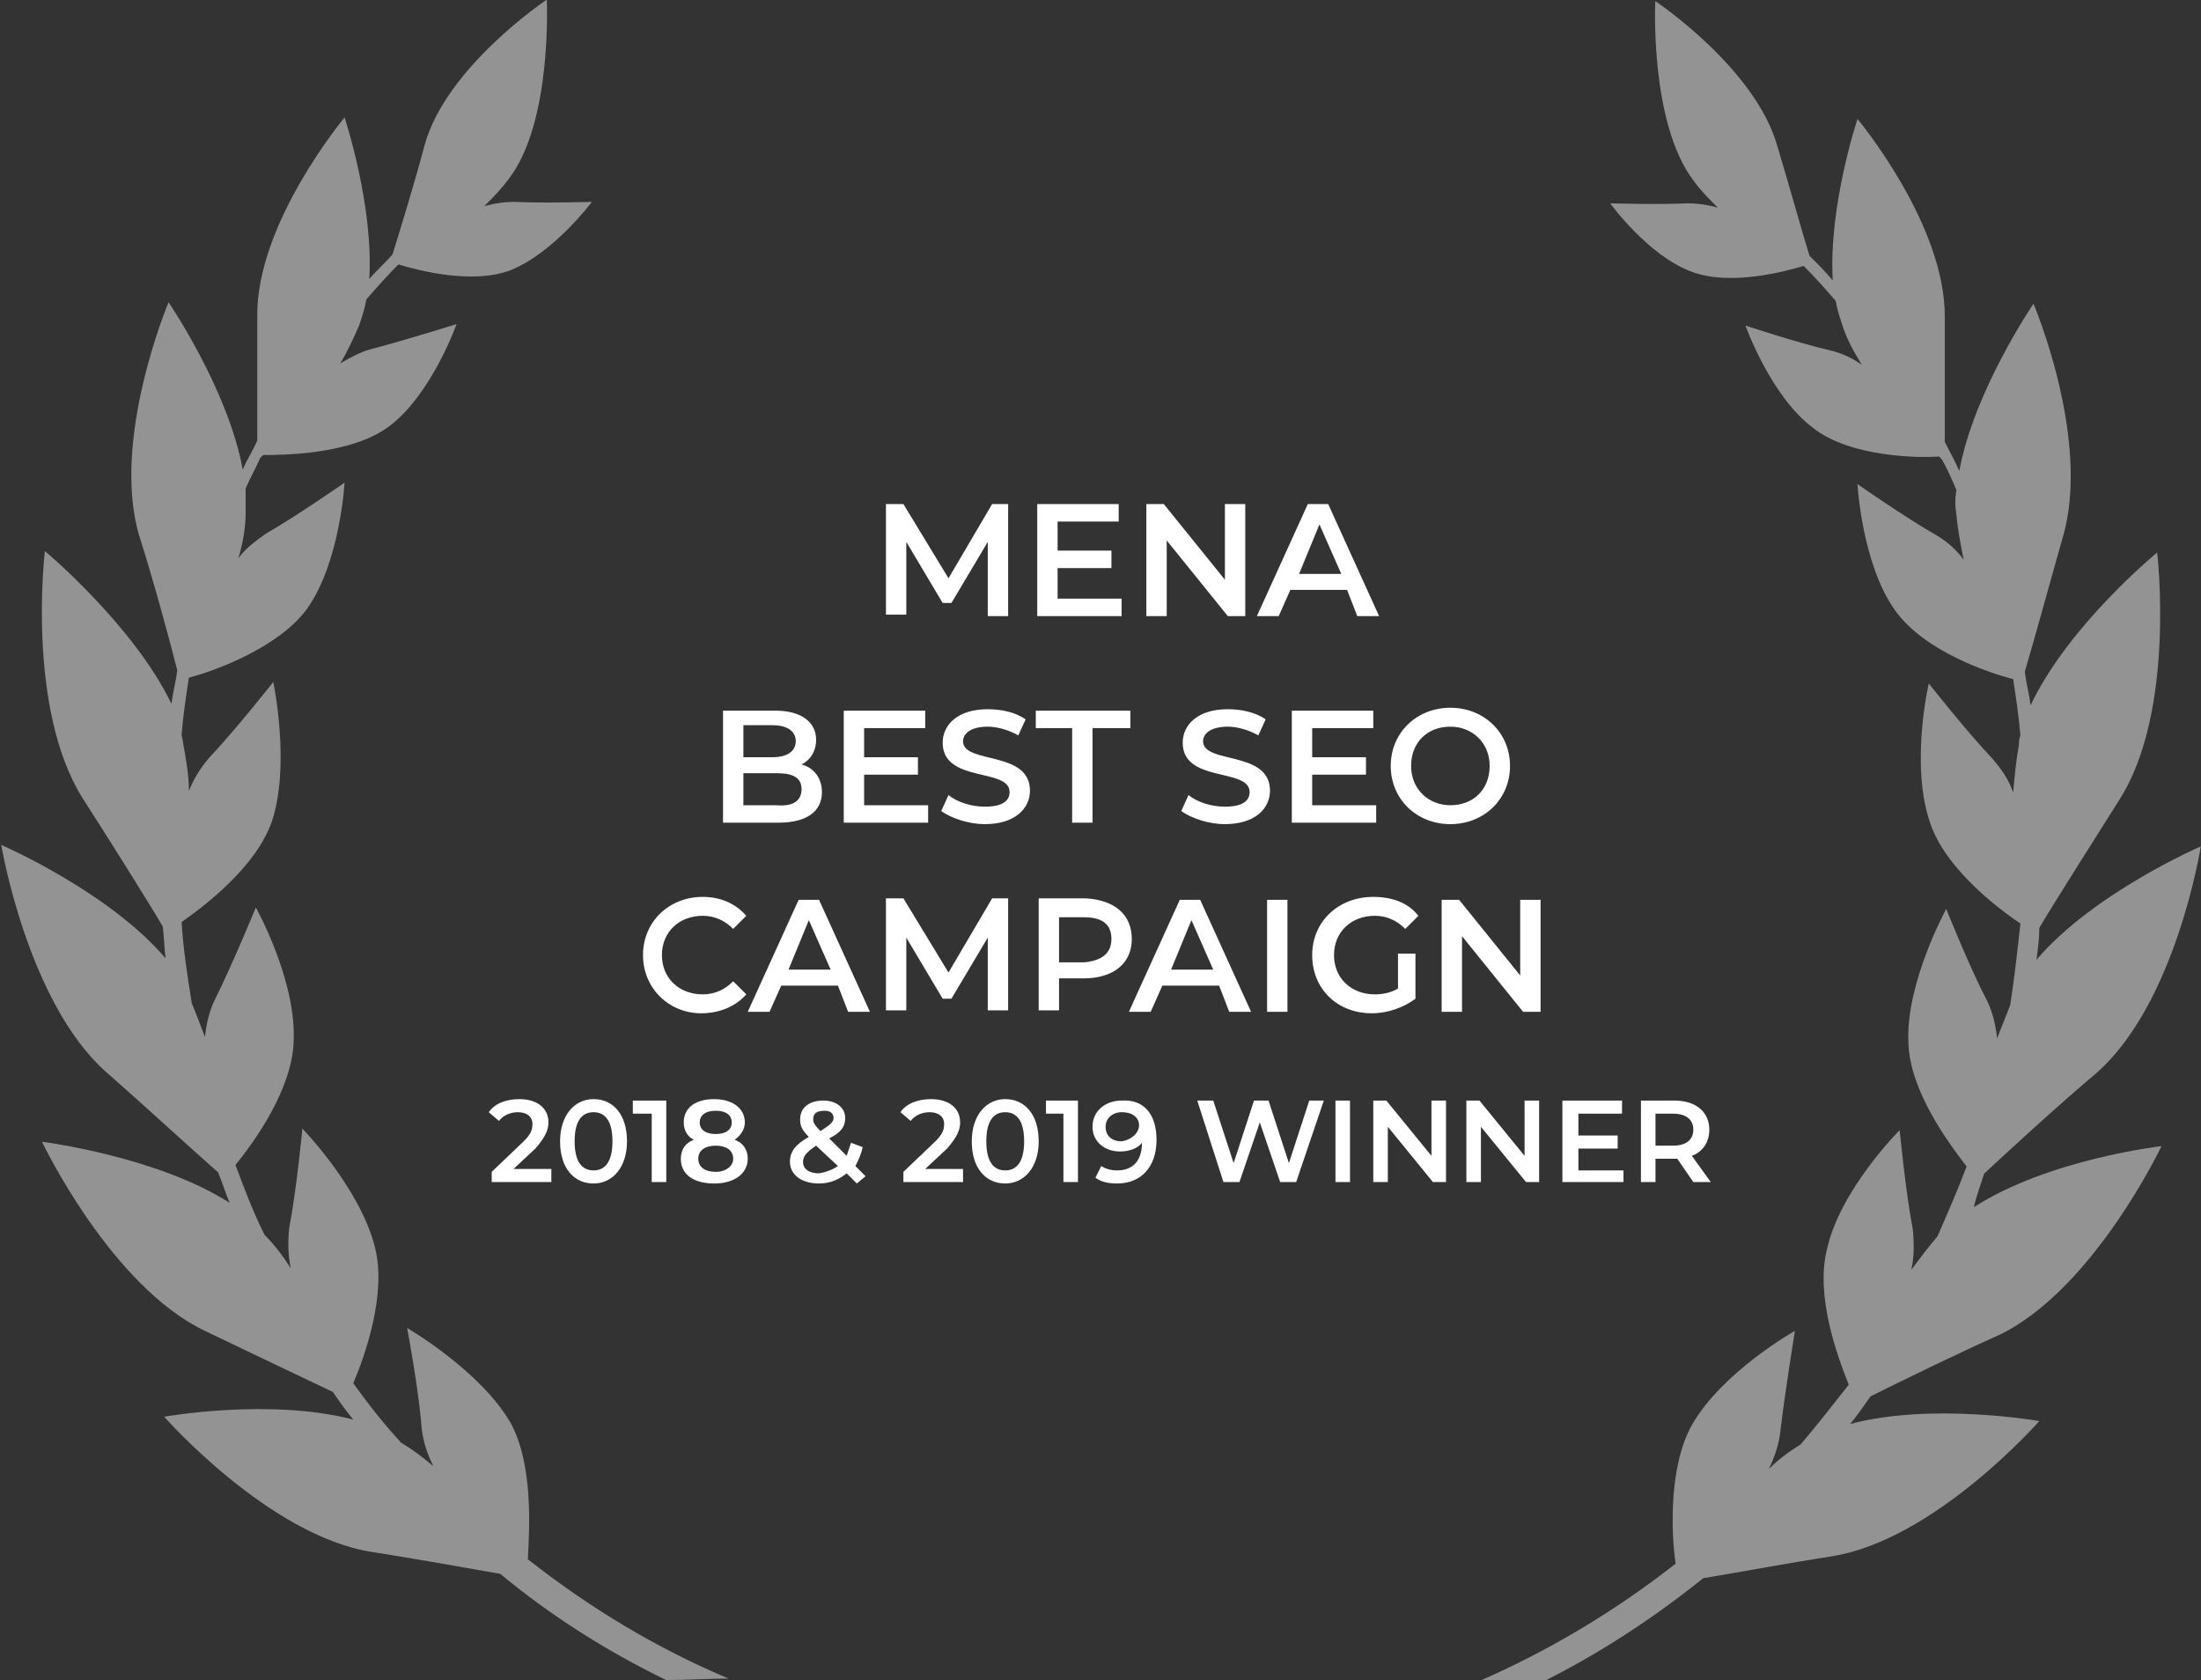
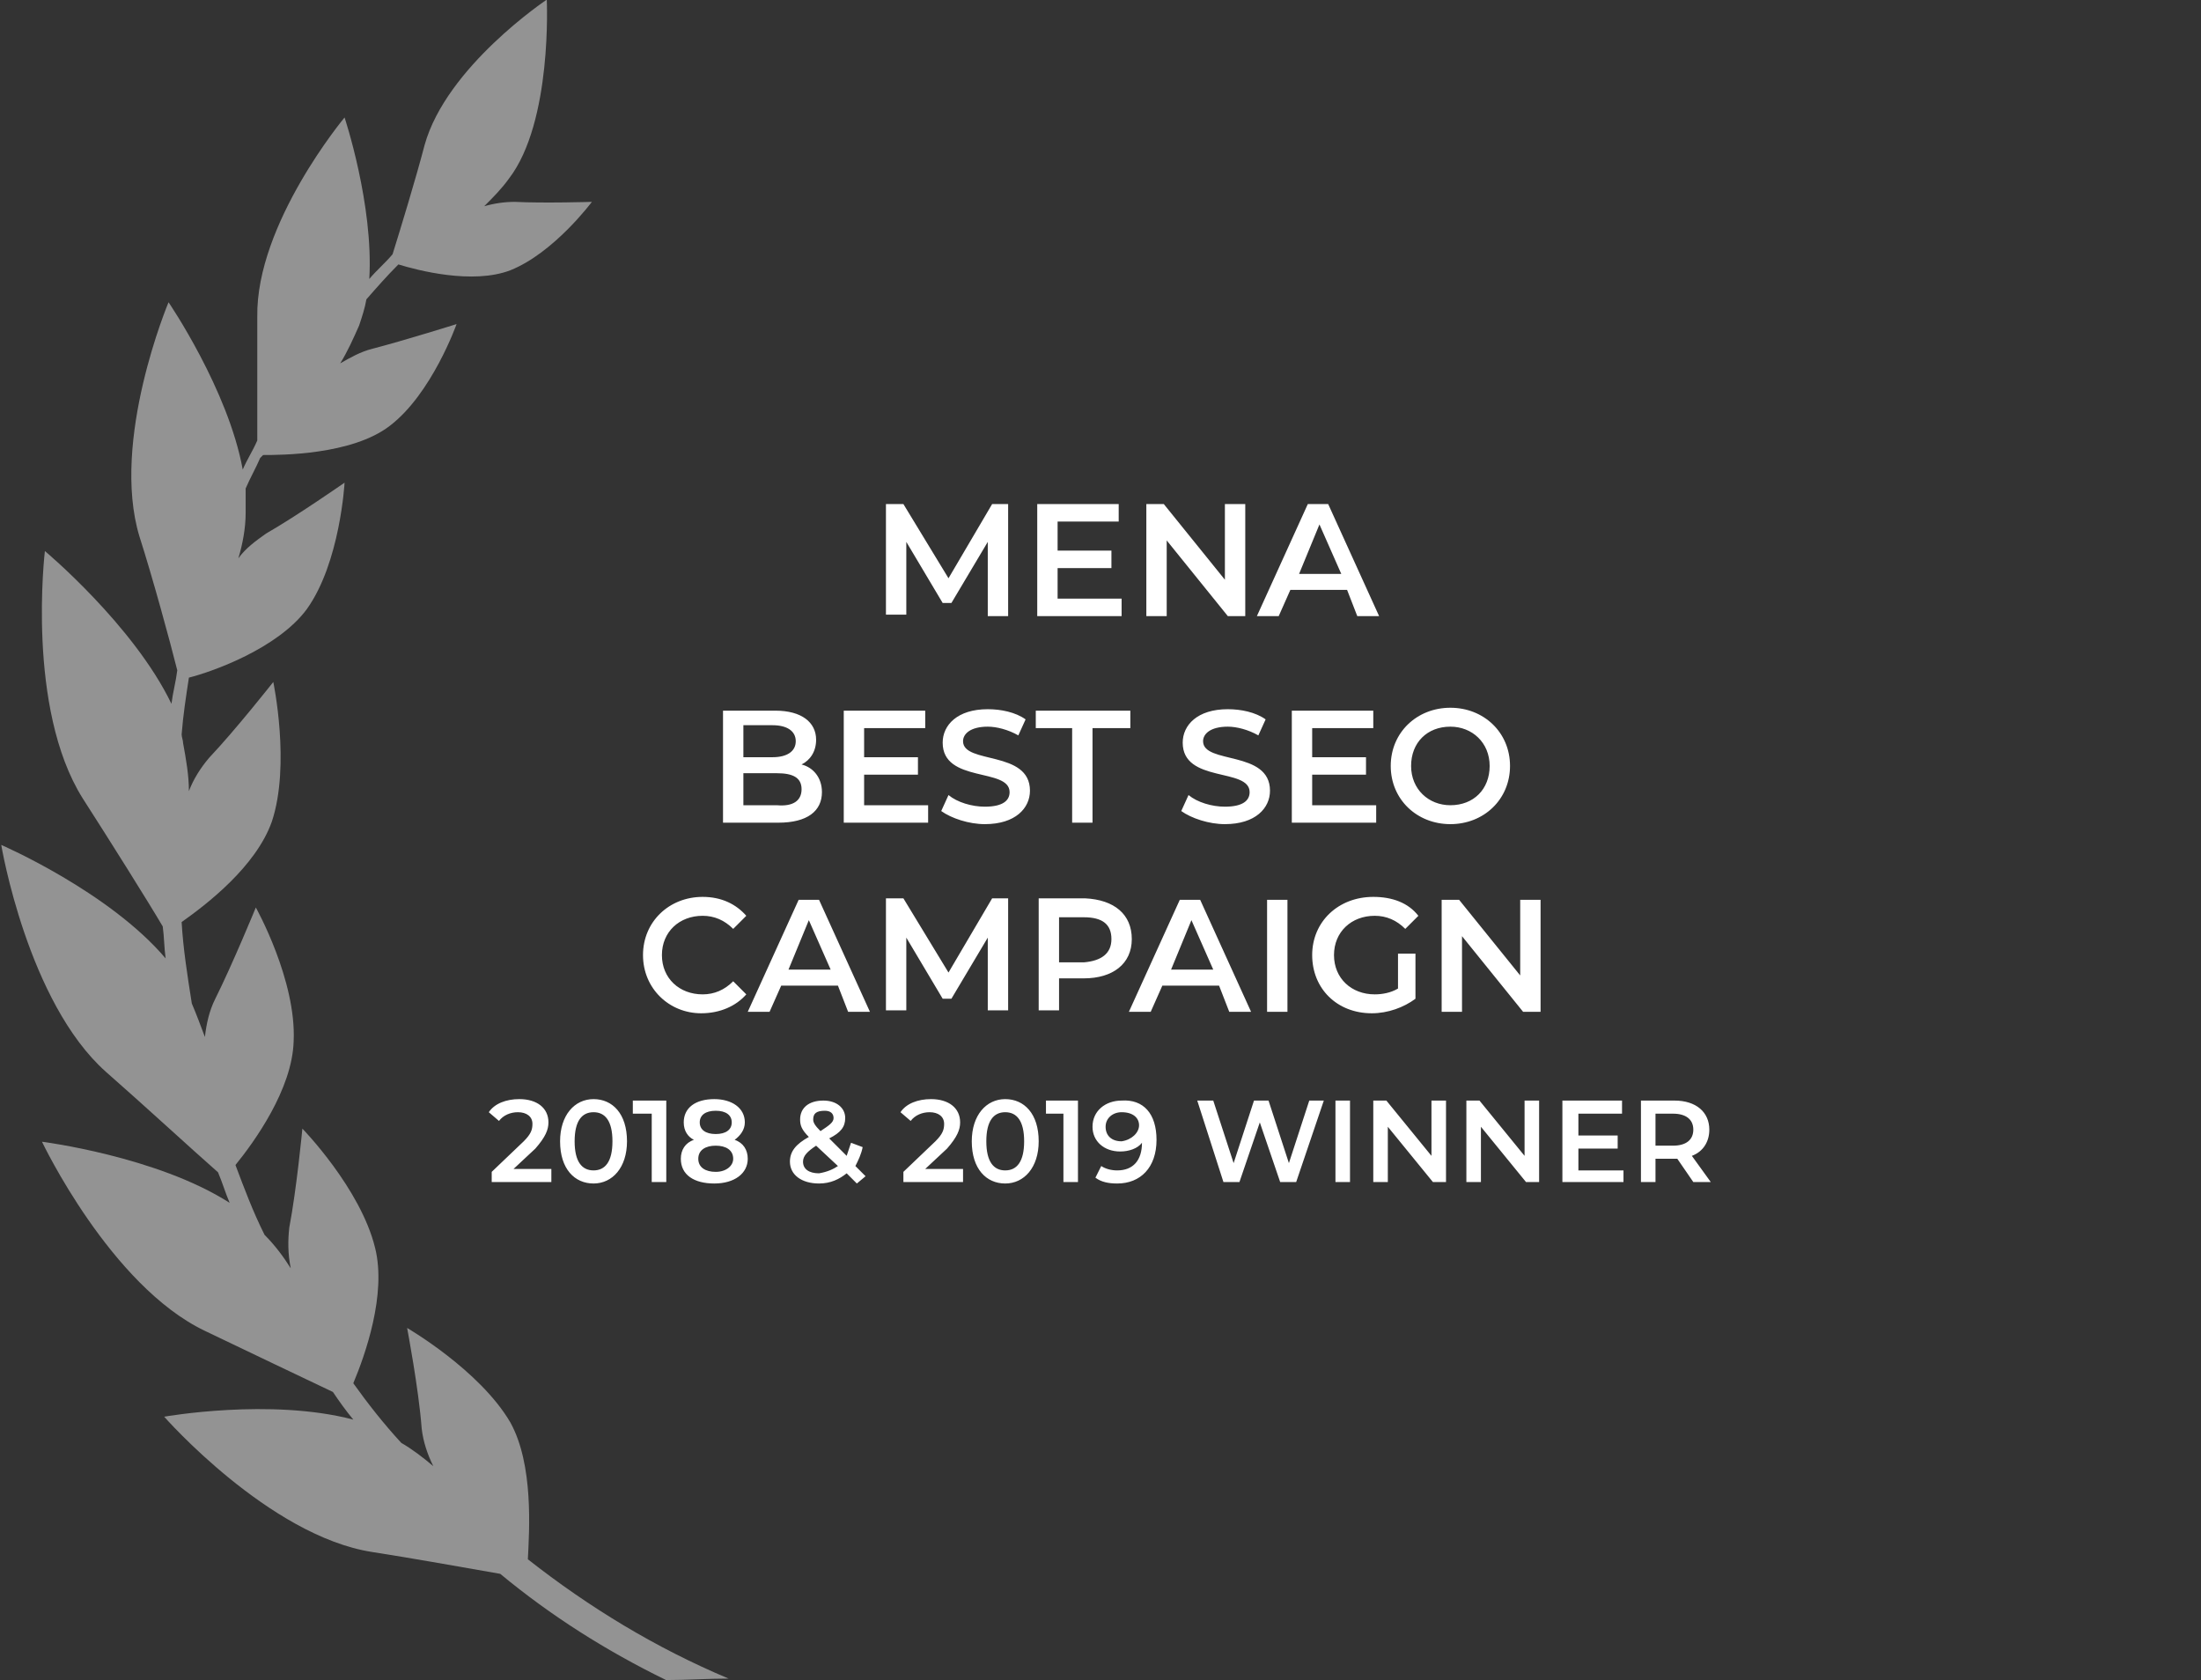
<svg xmlns="http://www.w3.org/2000/svg" xml:space="preserve" id="Layer_1" x="0" y="0" style="enable-background:new 0 0 151.3 115.5" version="1.1" viewBox="0 0 151.3 115.5">
  <rect x="0" y="0" width="151.3" height="115.5" fill="#333333" stroke="none" />
  <style>.st1{fill:#fff}.st2{enable-background:new}</style>
  <switch>
    <g>
      <g id="Group_33123" transform="translate(-1137 -6053)">
        <g id="Group_32621" transform="translate(203.088 7.474)">
          <g id="Group_32612" style="opacity:.47" transform="translate(-1960.402 6085.801)">
-             <path id="Path_29998" d="M3030.7 40.4c1.5-1.4 5.2-4.8 7.7-6.9 5.5-4.8 7.2-15.6 7.2-15.6s-7.4 3.2-11.3 7.8c.1-.7.2-1.5.2-2.2 1-1.7 3.8-6.1 5.5-8.8 3.9-6.1 2.6-17 2.6-17s-6.1 5-8.7 10.5c-.1-.8-.3-1.5-.4-2.3.6-2 1.8-6.4 2.6-9.2 2-6.7-2-16.1-2-16.1s-4.1 6-5.1 11.5c-.3-.7-.7-1.4-1-2v-8.5c.1-6.4-6-13.7-6-13.7s-2 6-1.7 11.1c-.5-.6-1.1-1.2-1.6-1.7-.5-1.6-1.5-5.2-2.2-7.5-1.5-5.4-8.4-10-8.4-10s-.4 8.3 2.6 12.3c.5.7 1.1 1.3 1.7 1.9-.7-.2-1.4-.3-2.1-.3-2 .1-5.3 0-5.3 0s2.6 3.6 5.6 4.7c2.6 1 6.4 0 7.7-.4.8.8 1.5 1.6 2.2 2.4.1.6.3 1.2.5 1.8.3.9.8 1.8 1.3 2.6-.7-.5-1.4-.8-2.2-1-2.2-.5-5.8-1.7-5.8-1.7s1.7 4.8 4.6 7c2.6 2.1 7.5 2.1 8.7 2l.2.2c.4.7.7 1.4 1 2.1-.1.6-.1 1.1 0 1.7.1 1.1.3 2.1.5 3.1-.5-.7-1.2-1.3-1.9-1.7-2.1-1.2-5.4-3.5-5.4-3.5s.3 5.5 2.6 8.7c2 2.8 6.5 4.3 8.1 4.7.2 1.3.4 2.6.5 3.9-.1.2-.1.4-.1.6-.2 1.1-.3 2.2-.4 3.3-.3-.9-.8-1.6-1.4-2.3-1.8-1.9-4.4-5.2-4.4-5.2s-1.3 5.6.1 9.6c1 3 4.4 5.7 6.2 6.9-.2 1.8-.4 3.7-.7 5.6-.3.8-.6 1.5-.9 2.3-.1-.9-.3-1.8-.7-2.6-1.2-2.3-2.8-6.3-2.8-6.3s-2.8 5.1-2.6 9.2c.1 3.3 2.7 6.8 4 8.5-.6 1.6-1.3 3.2-2 4.8-.6.7-1.2 1.5-1.8 2.3.2-.9.2-1.8.1-2.8-.5-2.6-.9-6.8-.9-6.8s-4.1 4.1-5 8.2c-.8 3.2.7 7.3 1.5 9.3-1.1 1.4-2.2 2.8-3.3 4.1-.8.5-1.5 1-2.2 1.7.4-.8.7-1.7.8-2.6.3-2.6 1-6.9 1-6.9s-5 2.8-7.1 6.5c-1.6 2.9-1.4 7.5-1.1 9.5-4.2 3.3-8.9 6.1-13.8 8.2 1.4 0 2.9 0 4.3.1 4.1-2 7.9-4.5 11.4-7.3 2.4-.4 6.2-1.1 8.8-1.5 7.1-1.1 14.3-9.3 14.3-9.3s-7.4-1.3-13 .2c.5-.6.9-1.2 1.4-1.9 2-1 6.1-3 8.8-4.2 6.5-3.1 11.2-13 11.2-13s-7.8.9-12.9 4.2c.2-.9.5-1.6.7-2.3z" class="st1" />
            <path id="Path_29999" d="M2929.4 57.5c-2.1-3.6-7.1-6.5-7.1-6.5s.8 4.2 1 6.9c.1.9.4 1.8.8 2.6-.7-.6-1.5-1.2-2.2-1.6-1.2-1.3-2.3-2.7-3.3-4.1.8-1.9 2.3-6.1 1.5-9.3-1-4.1-5-8.2-5-8.2s-.4 4.2-.9 6.8c-.1.9-.1 1.8.1 2.8-.5-.8-1.1-1.6-1.8-2.3-.8-1.6-1.4-3.2-2-4.8 1.3-1.6 3.9-5.2 4-8.5.2-4.2-2.6-9.2-2.6-9.2s-1.6 3.9-2.8 6.3c-.4.8-.6 1.7-.7 2.6-.3-.8-.6-1.6-.9-2.3-.3-1.9-.6-3.8-.7-5.6 1.7-1.2 5.1-3.8 6.2-6.9 1.3-3.9.1-9.6.1-9.6s-2.6 3.3-4.4 5.2c-.6.7-1.1 1.5-1.4 2.3 0-1.1-.2-2.2-.4-3.3 0-.2-.1-.4-.1-.6.1-1.3.3-2.6.5-3.9 1.6-.4 6.1-2 8.1-4.7 2.3-3.2 2.6-8.7 2.6-8.7s-3.3 2.3-5.4 3.5c-.7.5-1.4 1-1.9 1.7.3-1 .5-2.1.5-3.1v-1.7c.3-.7.7-1.4 1-2.1l.2-.2c1.2 0 6.1 0 8.7-2 2.9-2.2 4.6-7 4.6-7s-3.5 1.1-5.8 1.7c-.8.2-1.5.6-2.2 1 .5-.8.9-1.7 1.3-2.6.2-.6.4-1.2.5-1.8.7-.8 1.4-1.6 2.2-2.4 1.3.4 5.1 1.4 7.7.4 3-1.2 5.6-4.7 5.6-4.7s-3.3.1-5.3 0c-.7 0-1.4.1-2.1.3.6-.6 1.2-1.2 1.7-1.9 3-3.9 2.6-12.3 2.6-12.3s-6.9 4.6-8.4 10c-.6 2.3-1.7 5.9-2.2 7.5-.5.6-1.1 1.1-1.6 1.7.3-5.1-1.7-11.1-1.7-11.1s-6.1 7.3-6 13.7v8.5c-.3.7-.7 1.3-1 2-1-5.5-5.1-11.5-5.1-11.5s-4 9.5-2 16.1c.9 2.8 2.1 7.2 2.6 9.2-.1.8-.3 1.5-.4 2.3-2.6-5.4-8.7-10.5-8.7-10.5s-1.3 10.8 2.6 17c1.8 2.8 4.5 7.1 5.5 8.8.1.7.1 1.5.2 2.2-3.9-4.6-11.3-7.8-11.3-7.8s1.8 10.8 7.2 15.6c2.4 2.1 6.1 5.5 7.7 6.9.3.7.5 1.4.8 2.1-5-3.2-12.9-4.2-12.9-4.2s4.7 9.9 11.2 13c2.7 1.3 6.7 3.2 8.8 4.2.4.6.9 1.3 1.4 1.9-5.7-1.5-13-.2-13-.2s7.2 8.2 14.3 9.3c2.6.4 6.5 1.1 8.8 1.5 3.5 2.9 7.3 5.3 11.4 7.3 1.4 0 2.9-.1 4.3-.1-5-2.1-9.6-4.9-13.8-8.2.1-2 .4-6.5-1.2-9.4z" class="st1" />
          </g>
        </g>
        <g id="Group_32673">
          <g class="st2">
            <path d="M1193.501 6107.446c0 1.3-1 2.1-3 2.1h-3.8v-7.7h3.6c1.8 0 2.8.8 2.8 2 0 .8-.4 1.4-1 1.7.8.2 1.4.9 1.4 1.9zm-5.4-4.5v2.1h2c1 0 1.6-.4 1.6-1.1 0-.7-.6-1.1-1.6-1.1h-2zm4 4.3c0-.8-.6-1.1-1.7-1.1h-2.3v2.2h2.3c1.1.1 1.7-.3 1.7-1.1zM1200.801 6108.346v1.2h-5.8v-7.7h5.6v1.2h-4.2v2h3.7v1.2h-3.7v2.1h4.4zM1201.701 6108.746l.5-1.1c.6.5 1.6.8 2.5.8 1.2 0 1.7-.4 1.7-1 0-1.7-4.6-.6-4.6-3.4 0-1.2 1-2.3 3.1-2.3.9 0 1.9.2 2.6.7l-.5 1.1c-.7-.4-1.5-.6-2.1-.6-1.2 0-1.7.5-1.7 1 0 1.6 4.6.6 4.6 3.4 0 1.2-1 2.3-3.1 2.3-1.1 0-2.3-.4-3-.9zM1210.801 6103.046h-2.6v-1.2h6.5v1.2h-2.6v6.5h-1.4v-6.5zM1218.201 6108.746l.5-1.1c.6.5 1.6.8 2.5.8 1.2 0 1.7-.4 1.7-1 0-1.7-4.6-.6-4.6-3.4 0-1.2 1-2.3 3.1-2.3.9 0 1.9.2 2.6.7l-.5 1.1c-.7-.4-1.5-.6-2.1-.6-1.2 0-1.7.5-1.7 1 0 1.6 4.6.6 4.6 3.4 0 1.2-1 2.3-3.1 2.3-1.1 0-2.3-.4-3-.9zM1231.601 6108.346v1.2h-5.8v-7.7h5.6v1.2h-4.2v2h3.7v1.2h-3.7v2.1h4.4zM1232.601 6105.646c0-2.3 1.8-4 4.1-4s4.1 1.7 4.1 4-1.8 4-4.1 4-4.1-1.7-4.1-4zm6.8 0c0-1.6-1.2-2.7-2.7-2.7-1.6 0-2.7 1.1-2.7 2.7s1.2 2.7 2.7 2.7c1.6 0 2.7-1.1 2.7-2.7z" class="st1" />
          </g>
          <g class="st2">
            <path d="M1181.201 6118.646c0-2.3 1.8-4 4.1-4 1.3 0 2.3.5 3 1.3l-.9.9c-.6-.6-1.3-.9-2.1-.9-1.6 0-2.8 1.1-2.8 2.7s1.2 2.7 2.8 2.7c.8 0 1.5-.3 2.1-.9l.9.9c-.7.8-1.8 1.3-3.1 1.3-2.2 0-4-1.7-4-4zM1194.601 6120.746h-3.9l-.8 1.8h-1.5l3.5-7.7h1.4l3.5 7.7h-1.5l-.7-1.8zm-.5-1.1-1.5-3.4-1.4 3.4h2.9zM1204.901 6122.546v-5.1l-2.5 4.2h-.6l-2.5-4.2v5h-1.4v-7.7h1.2l3.1 5.1 3-5.1h1.1v7.7h-1.4zM1214.801 6117.546c0 1.7-1.3 2.7-3.3 2.7h-1.7v2.2h-1.4v-7.7h3.2c2 .1 3.2 1.1 3.2 2.8zm-1.4 0c0-1-.6-1.5-1.9-1.5h-1.7v3.1h1.7c1.2-.1 1.9-.6 1.9-1.6zM1220.801 6120.746h-3.9l-.8 1.8h-1.5l3.5-7.7h1.4l3.5 7.7h-1.5l-.7-1.8zm-.4-1.1-1.5-3.4-1.4 3.4h2.9zM1224.101 6114.846h1.4v7.7h-1.4v-7.7zM1232.901 6118.546h1.4v3.1c-.8.6-1.9 1-3 1-2.4 0-4.1-1.7-4.1-4s1.8-4 4.2-4c1.3 0 2.4.4 3.1 1.3l-.9.9c-.6-.6-1.3-.9-2.1-.9-1.6 0-2.8 1.1-2.8 2.7s1.2 2.7 2.8 2.7c.5 0 1.1-.1 1.6-.4v-2.4zM1242.901 6114.846v7.7h-1.2l-4.2-5.2v5.2h-1.4v-7.7h1.2l4.2 5.2v-5.2h1.4z" class="st1" />
          </g>
          <g class="st2">
            <path d="M1174.901 6133.346v.9h-4.1v-.7l2.2-2.1c.5-.5.6-.8.6-1.2 0-.5-.4-.8-1-.8-.5 0-1 .2-1.3.6l-.7-.6c.4-.6 1.2-.9 2.1-.9 1.2 0 2 .6 2 1.6 0 .5-.2 1-.9 1.8l-1.5 1.4h2.6zM1175.501 6131.446c0-1.8 1-2.9 2.3-2.9 1.3 0 2.3 1 2.3 2.9 0 1.8-1 2.9-2.3 2.9-1.3 0-2.3-1-2.3-2.9zm3.6 0c0-1.4-.5-2-1.3-2s-1.3.6-1.3 2 .5 2 1.3 2 1.3-.6 1.3-2zM1182.801 6128.646v5.6h-1v-4.7h-1.3v-.9h2.3zM1188.401 6132.646c0 1-.9 1.7-2.3 1.7s-2.3-.6-2.3-1.7c0-.6.3-1.1.9-1.3-.4-.2-.7-.6-.7-1.2 0-1 .8-1.6 2.1-1.6 1.2 0 2.1.6 2.1 1.6 0 .5-.3.9-.7 1.2.6.2.9.7.9 1.3zm-1 0c0-.6-.5-.9-1.2-.9s-1.2.3-1.2.9c0 .6.5.9 1.2.9s1.2-.4 1.2-.9zm-2.3-2.5c0 .5.4.8 1.1.8.7 0 1.1-.3 1.1-.8s-.4-.8-1.1-.8-1.1.3-1.1.8zM1195.901 6134.346l-.7-.7c-.5.4-1.1.7-1.9.7-1.2 0-2-.6-2-1.5 0-.7.4-1.2 1.3-1.7-.5-.5-.6-.8-.6-1.2 0-.8.6-1.3 1.6-1.3.9 0 1.5.5 1.5 1.2 0 .6-.3 1-1.1 1.4l1.2 1.2.3-.9.8.3c-.1.5-.3.9-.5 1.3l.7.7-.6.5zm-1.3-1.2-1.5-1.4c-.6.4-.9.7-.9 1.1 0 .5.4.8 1.1.8.6-.1 1-.3 1.3-.5zm-1.7-3.2c0 .2.1.4.5.8.6-.4.9-.6.9-.9 0-.3-.2-.5-.6-.5-.6 0-.8.2-.8.6zM1203.201 6133.346v.9h-4.1v-.7l2.2-2.1c.5-.5.6-.8.6-1.2 0-.5-.4-.8-1-.8-.5 0-1 .2-1.3.6l-.7-.6c.4-.6 1.2-.9 2.1-.9 1.2 0 2 .6 2 1.6 0 .5-.2 1-.9 1.8l-1.5 1.4h2.6zM1203.801 6131.446c0-1.8 1-2.9 2.3-2.9 1.3 0 2.3 1 2.3 2.9 0 1.8-1 2.9-2.3 2.9-1.3 0-2.3-1-2.3-2.9zm3.6 0c0-1.4-.5-2-1.3-2s-1.3.6-1.3 2 .5 2 1.3 2 1.3-.6 1.3-2zM1211.101 6128.646v5.6h-1v-4.7h-1.2v-.9h2.2zM1216.501 6131.346c0 1.9-1.1 3-2.7 3-.6 0-1.1-.1-1.5-.4l.4-.8c.3.2.7.3 1.1.3 1.1 0 1.7-.7 1.7-1.9-.3.4-.9.6-1.5.6-1.1 0-1.9-.7-1.9-1.7 0-1.1.9-1.8 2-1.8 1.5-.1 2.4.9 2.4 2.7zm-1.2-1c0-.5-.4-.9-1.2-.9-.6 0-1.1.4-1.1 1s.4 1 1.1 1c.7-.1 1.2-.6 1.2-1.1zM1228.001 6128.646l-1.9 5.6h-1.1l-1.4-4.1-1.4 4.1h-1.1l-1.8-5.6h1.1l1.4 4.3 1.4-4.3h1l1.4 4.3 1.4-4.3h1zM1228.801 6128.646h1v5.6h-1v-5.6zM1236.401 6128.646v5.6h-.9l-3.1-3.8v3.8h-1v-5.6h.9l3.1 3.8v-3.8h1zM1242.801 6128.646v5.6h-.9l-3.1-3.8v3.8h-1v-5.6h.9l3.1 3.8v-3.8h1zM1248.601 6133.346v.9h-4.2v-5.6h4.1v.9h-3v1.5h2.7v.9h-2.7v1.5h3.1zM1253.401 6134.246l-1.1-1.6h-1.5v1.6h-1v-5.6h2.3c1.5 0 2.4.8 2.4 2 0 .8-.4 1.5-1.2 1.8l1.3 1.8h-1.2zm-1.4-4.7h-1.2v2.2h1.2c.9 0 1.4-.4 1.4-1.1 0-.7-.5-1.1-1.4-1.1z" class="st1" />
          </g>
          <g class="st2">
            <path d="M1204.901 6095.346v-5.1l-2.5 4.2h-.6l-2.5-4.2v5h-1.4v-7.6h1.2l3.1 5.1 3-5.1h1.1v7.7h-1.4zM1214.101 6094.146v1.2h-5.8v-7.7h5.6v1.2h-4.2v2h3.7v1.2h-3.7v2.1h4.4zM1222.601 6087.646v7.7h-1.2l-4.2-5.2v5.2h-1.4v-7.7h1.2l4.2 5.2v-5.2h1.4zM1229.601 6093.546h-3.9l-.8 1.8h-1.5l3.5-7.7h1.4l3.5 7.7h-1.5l-.7-1.8zm-.4-1.1-1.5-3.4-1.4 3.4h2.9z" class="st1" />
          </g>
        </g>
      </g>
    </g>
  </switch>
</svg>